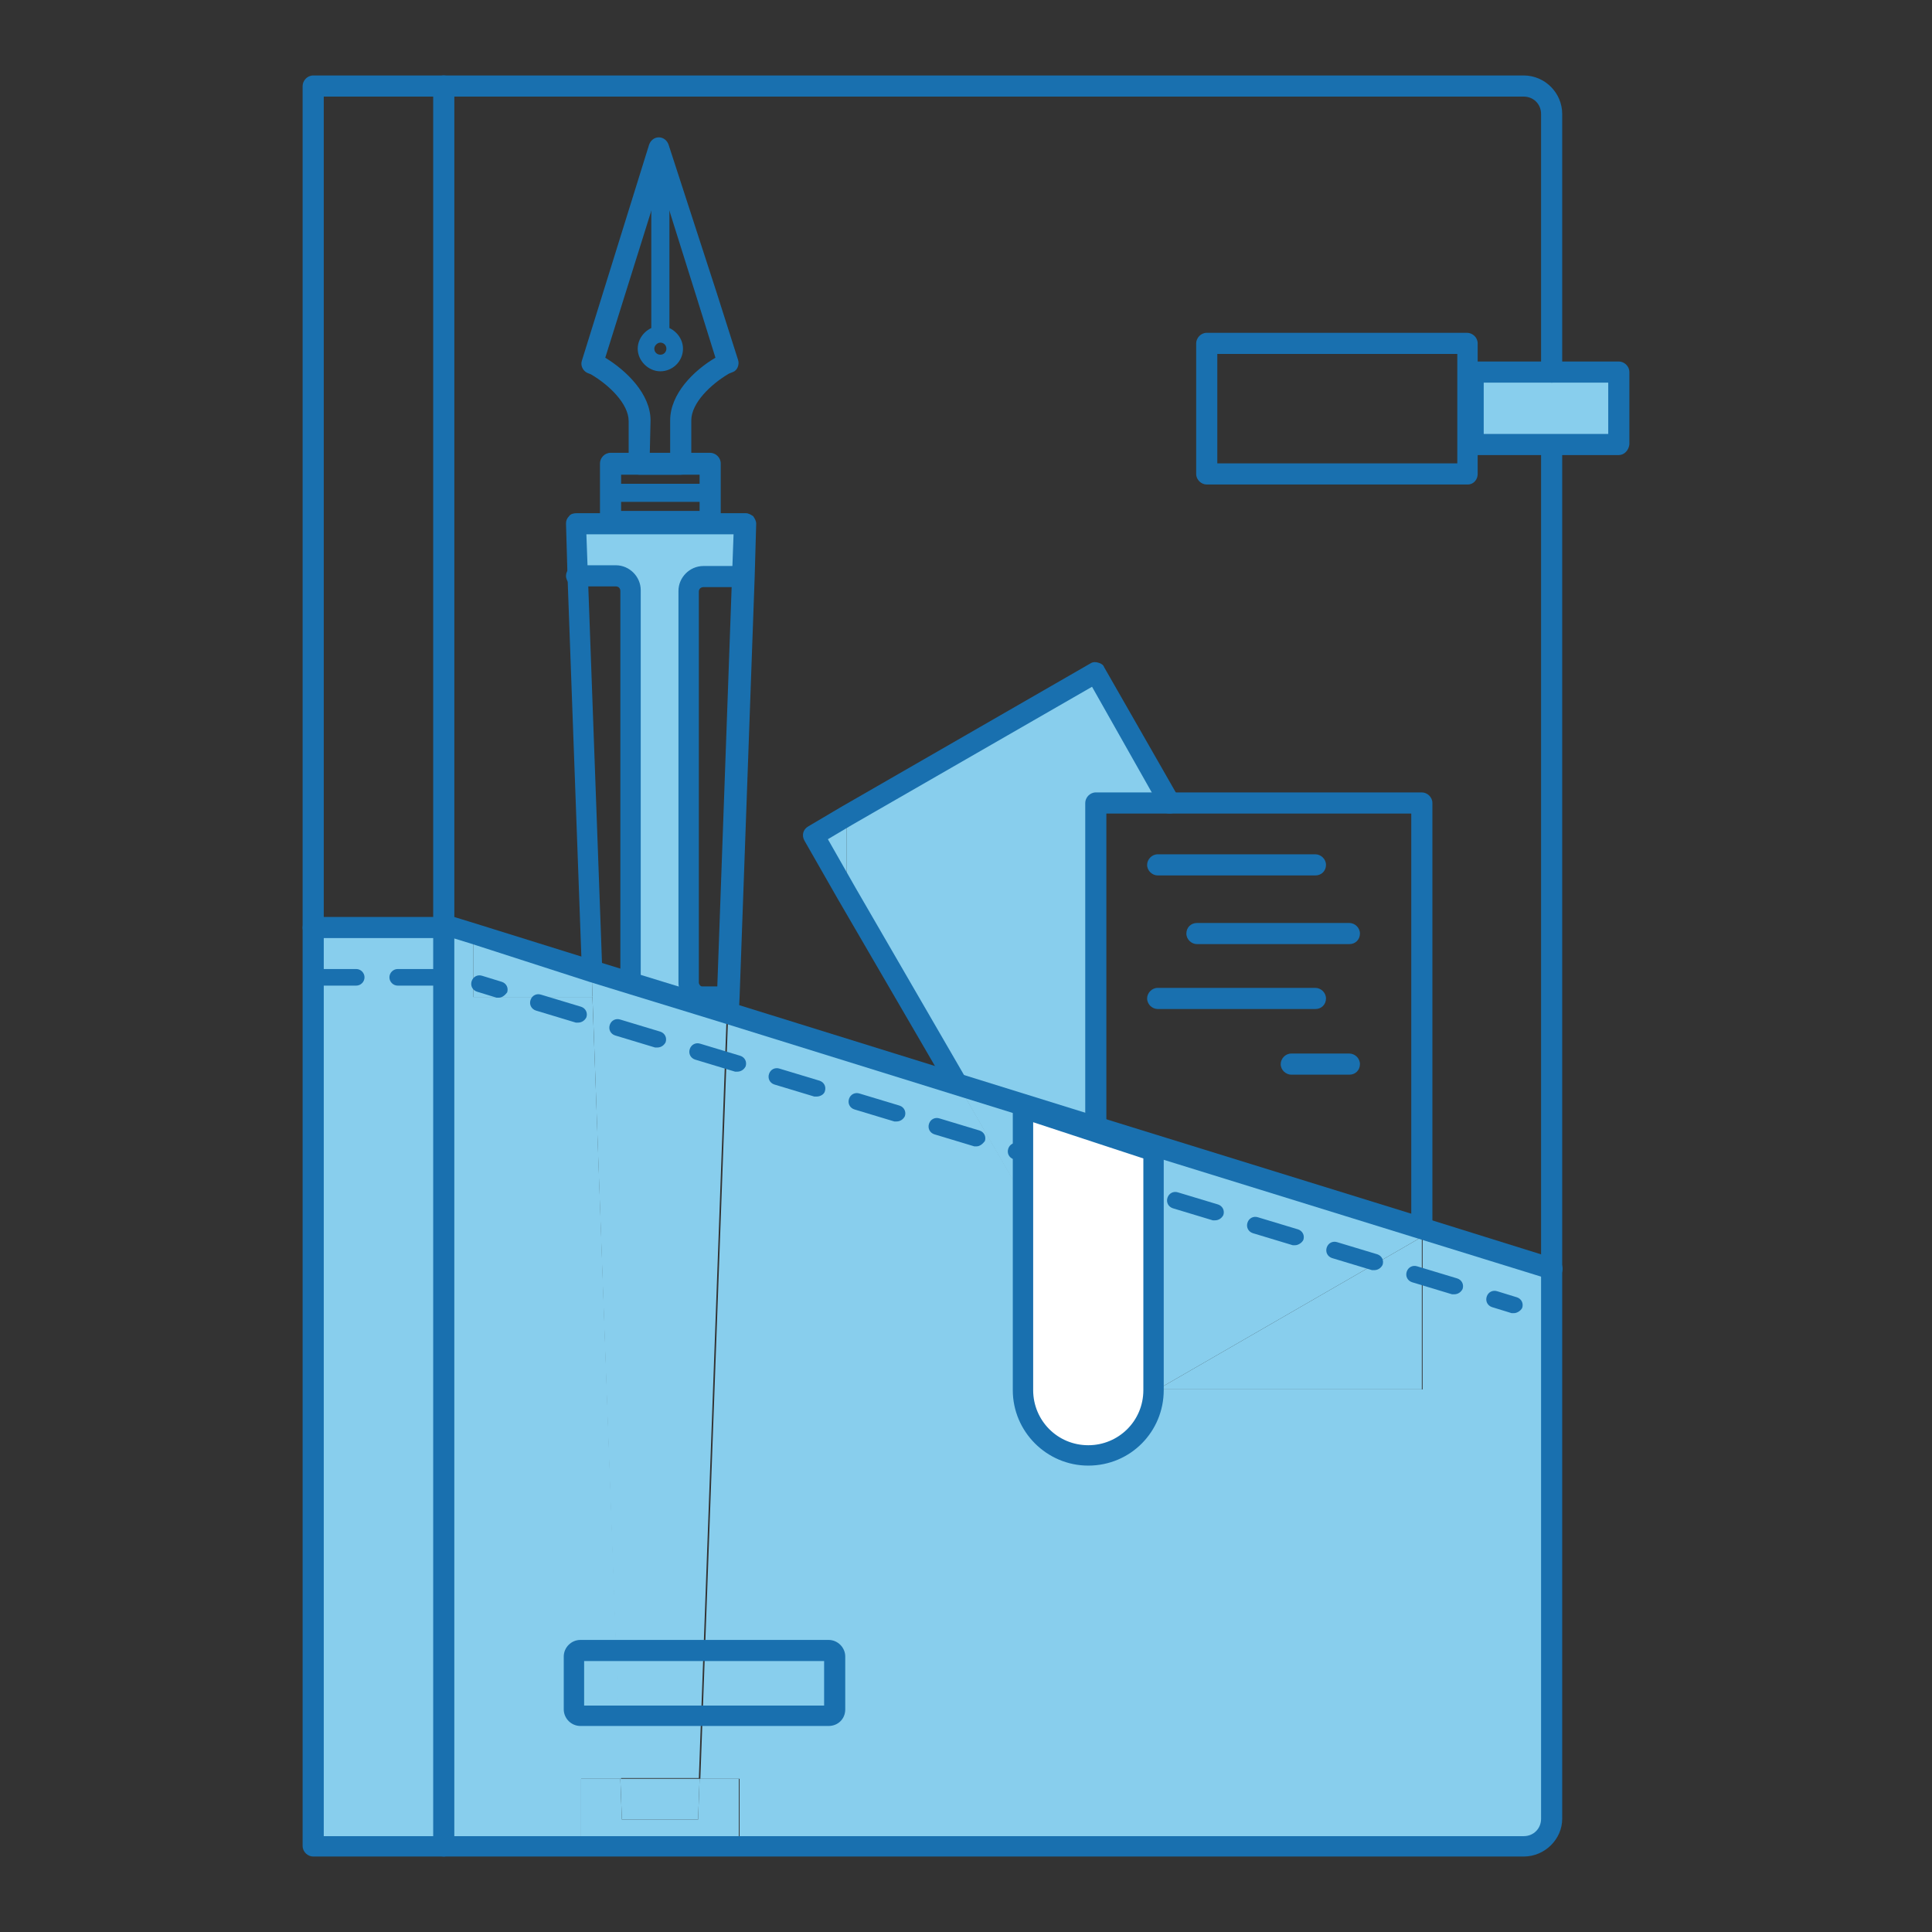
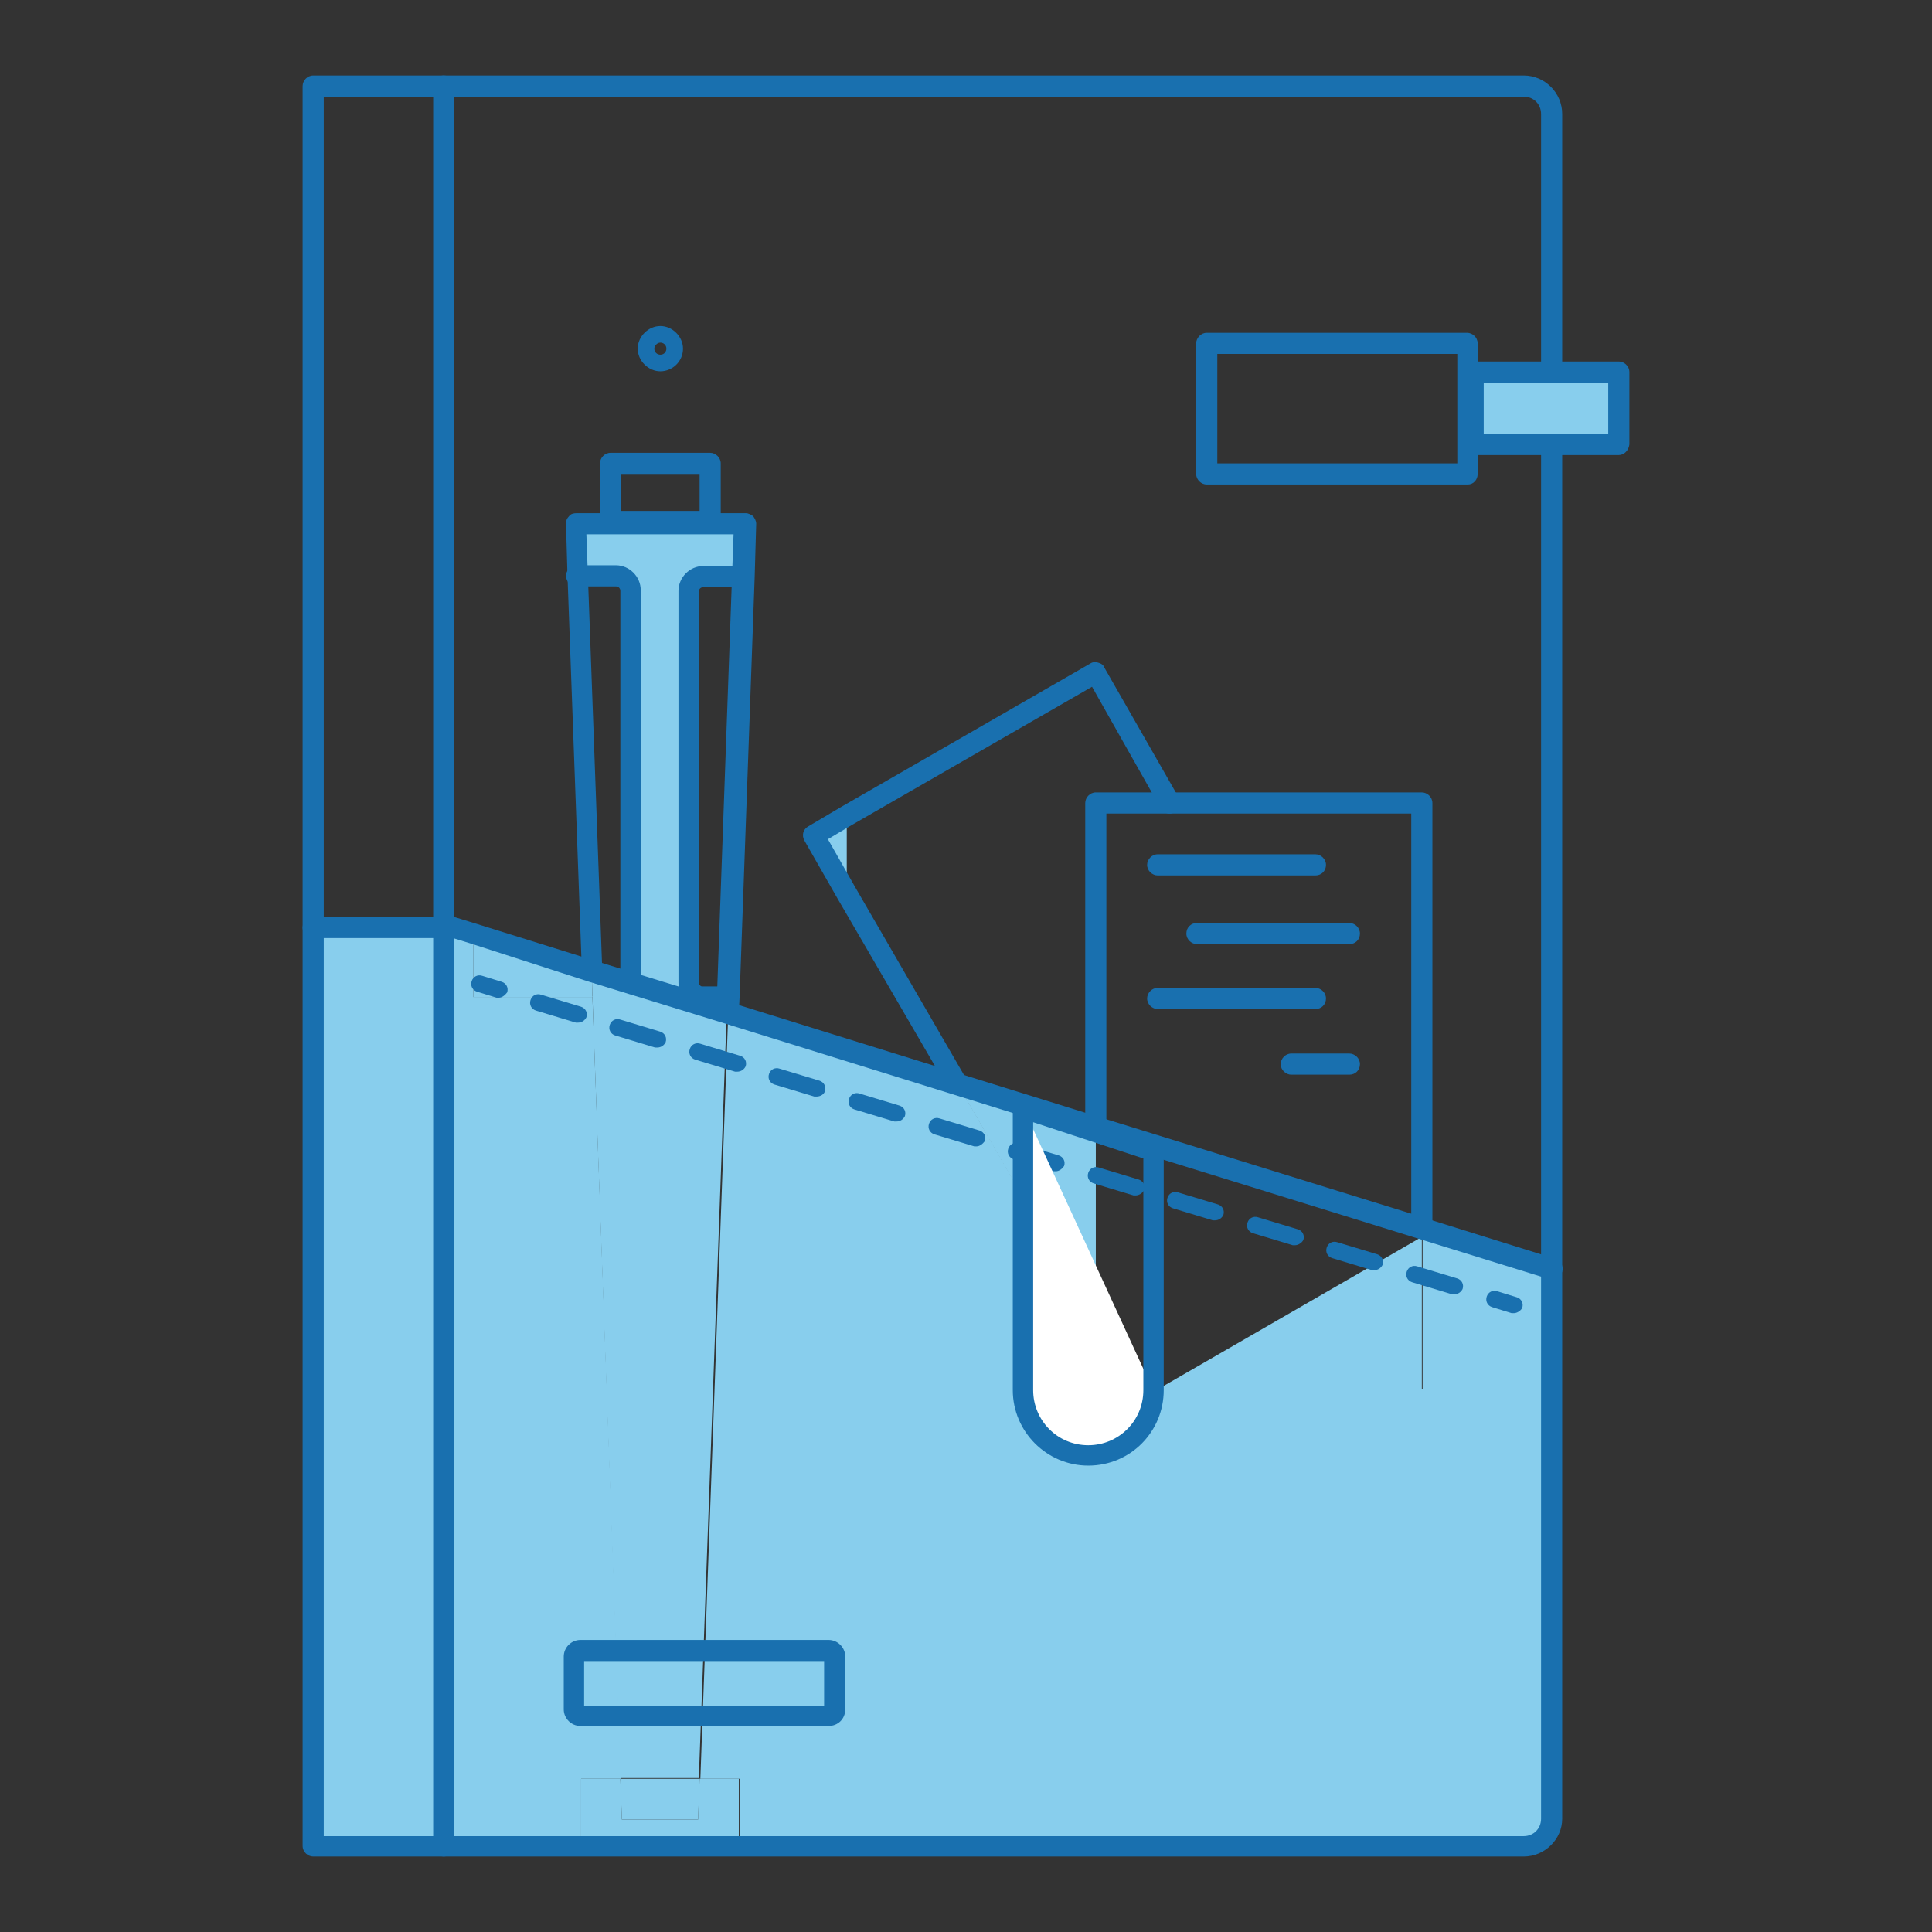
<svg xmlns="http://www.w3.org/2000/svg" version="1.1" x="0px" y="0px" viewBox="0 0 256 256" enable-background="new 0 0 256 256" xml:space="preserve">
  <rect x="0" y="0" width="256" height="256" fill="#333333" stroke="none" />
  <g>
    <path fill="#1970af" d="M94.1,70.4H80.9c-0.7,0-1.4-0.6-1.4-1.4v-7.6c0-0.7,0.6-1.4,1.4-1.4h13.2c0.7,0,1.4,0.6,1.4,1.4v7.6 C95.4,69.8,94.8,70.4,94.1,70.4z M82.3,67.7h10.4v-4.8H82.3V67.7z" />
-     <path fill="#1970af" d="M90.2,62.9h-5.5c-0.7,0-1.4-0.6-1.4-1.4v-5.7c0-2.3-2.6-4.8-5-6.2l-0.5-0.2c-0.6-0.3-0.9-1-0.7-1.6 l8.9-28.6c0.2-0.6,0.7-1,1.3-1c0.6,0,1.1,0.4,1.3,1L95,38.9l2.8,8.8c0.2,0.6-0.1,1.4-0.7,1.6l-0.5,0.2c-2.4,1.4-5,3.9-5,6.2v5.7 C91.6,62.3,91,62.9,90.2,62.9z M86.1,60.1h2.7v-4.4c0-3.5,3.1-6.6,6-8.3l-2.4-7.7l-4.9-15.6l-7.3,23.3c2.8,1.7,6,4.8,6,8.3 L86.1,60.1z M93.6,66.5H81.3c-0.7,0-1.2-0.6-1.2-1.2c0-0.7,0.6-1.2,1.2-1.2h12.4c0.7,0,1.2,0.6,1.2,1.2 C94.8,65.9,94.3,66.5,93.6,66.5z" />
    <path fill="#88ceed" d="M205.7,49.3h8.8v9.6h-8.8V49.3z M205.7,168.1v72.8c0,2.1-1.6,3.7-3.7,3.7h-104v-8.9h-5.2l3.7-101.5 l30.4,9.4l18.4,31.9v8.6h5l0.8,1.4l2.4-1.4h35v-21.4L205.7,168.1L205.7,168.1z M195.2,49.3h10.5v9.6h-10.5V49.3z" />
    <path fill="#88ceed" d="M188.4,163.9v20.2h-35L188.4,163.9z" />
-     <path fill="#88ceed" d="M187.5,162.4l0.9,1.5l-35,20.2h-3.2l-5-8.6v-26.2L187.5,162.4z M145.2,89.1l10,17.3h-10v42.9l-18.4-5.7 l-14.6-25.2v-10.2L145.2,89.1z" />
    <path fill="#88ceed" d="M145.2,149.3v26.2l-18.4-32L145.2,149.3z M112.2,108.2v10.2l-4.4-7.7L112.2,108.2z M98.7,69.4l-0.2,7h-5.2 c-1.1,0-1.9,0.9-1.9,1.9v51.8c0,0.9,0.6,1.6,1.4,1.9l-0.3,0.9l-8.8-2.7V78.3c0-1.1-0.9-1.9-1.9-1.9h-5.2l-0.2-7L98.7,69.4 L98.7,69.4z M97.9,235.7v9H77v-9h5.2l0.2,5.4h10.1l0.2-5.4H97.9z" />
    <path fill="#88ceed" d="M96.4,132.1l-0.1,2.1l-3.9-1.2l0.3-0.9c0.2,0,0.4,0.1,0.6,0.1H96.4z" />
    <path fill="#88ceed" d="M96.3,134.1l-3.7,101.5H82.2l-3.7-103.6h3.2c1,0,1.9-0.9,1.9-1.9l8.8,2.7L96.3,134.1z M92.7,235.7l-0.2,5.4 H82.4l-0.2-5.4H92.7z" />
    <path fill="#88ceed" d="M78.4,128.6l5.2,1.6c0,1-0.9,1.9-1.9,1.9h-3.2L78.4,128.6z M78.5,132.1l3.8,103.6H77v9H58.8V122.5l3.9,1.2 v8.4H78.5z" />
    <path fill="#88ceed" d="M78.4,128.6l0.1,3.5H62.7v-8.4L78.4,128.6z M41.5,122.9h17.3v121.7H41.5V122.9z" />
    <path fill="#1970af" d="M201.9,246H41.5c-0.7,0-1.4-0.6-1.4-1.4V11.4c0-0.7,0.6-1.4,1.4-1.4h160.4c2.8,0,5.1,2.3,5.1,5.1v34.2 c0,0.7-0.6,1.4-1.4,1.4c-0.8,0-1.4-0.6-1.4-1.4V15.1c0-1.3-1-2.3-2.3-2.3h-159v230.5h159c1.3,0,2.3-1,2.3-2.3v-182 c0-0.7,0.6-1.4,1.4-1.4c0.8,0,1.4,0.6,1.4,1.4v182C207,243.7,204.7,246,201.9,246L201.9,246z" />
    <path fill="#1970af" d="M58.8,246c-0.7,0-1.4-0.6-1.4-1.4V11.4c0-0.7,0.6-1.4,1.4-1.4c0.8,0,1.4,0.6,1.4,1.4v233.2 C60.2,245.4,59.5,246,58.8,246z" />
    <path fill="#1970af" d="M205.7,169.5c-0.1,0-0.3,0-0.4,0l-18.1-5.6l-42.3-13.1l-48.9-15.2l-3.9-1.2l-8.8-2.7l-5.2-1.6L62.3,125 l-3.9-1.2c-0.7-0.2-1.1-1-0.9-1.7c0.2-0.7,1-1.1,1.7-0.9l3.9,1.2l15.7,4.9l5.2,1.6l12.7,3.9l48.9,15.2l42.3,13.1l0.9,0.3l17.3,5.4 c0.7,0.2,1.1,1,0.9,1.7C206.8,169.1,206.2,169.5,205.7,169.5z" />
    <path fill="#1970af" d="M188.4,164.1c-0.7,0-1.4-0.6-1.4-1.4v-54.9h-40.4v41.5c0,0.7-0.6,1.4-1.4,1.4c-0.7,0-1.4-0.6-1.4-1.4v-42.9 c0-0.7,0.6-1.4,1.4-1.4h43.2c0.7,0,1.4,0.6,1.4,1.4v56.3C189.8,163.5,189.1,164.1,188.4,164.1L188.4,164.1z" />
    <path fill="#1970af" d="M126.8,144.9c-0.5,0-0.9-0.2-1.2-0.7L111,119.1l-4.4-7.7c-0.4-0.7-0.2-1.5,0.5-1.9l4.4-2.6l33-19 c0.3-0.2,0.7-0.2,1-0.1c0.4,0.1,0.7,0.3,0.8,0.6l9.9,17.3c0.4,0.7,0.2,1.5-0.5,1.9c-0.7,0.4-1.5,0.2-1.9-0.5L144.7,91l-31.8,18.3 l-3.2,1.9l3.7,6.5l14.6,25.2c0.4,0.6,0.2,1.5-0.5,1.9C127.2,144.9,127,144.9,126.8,144.9L126.8,144.9z M58.8,124.3H41.5 c-0.7,0-1.4-0.6-1.4-1.4c0-0.7,0.6-1.4,1.4-1.4h17.3c0.7,0,1.4,0.6,1.4,1.4C60.2,123.7,59.5,124.3,58.8,124.3z M83.6,131.5 c-0.7,0-1.4-0.6-1.4-1.4V78.3c0-0.3-0.2-0.6-0.6-0.6h-5.2c-0.7,0-1.4-0.6-1.4-1.4c0-0.7,0.6-1.4,1.4-1.4h5.2c1.8,0,3.3,1.5,3.3,3.3 v51.8C85,130.9,84.4,131.5,83.6,131.5z M96.4,133.5h-3.2c-0.3,0-0.6,0-1-0.1h0c-1.4-0.4-2.3-1.7-2.3-3.2V78.3 c0-1.8,1.5-3.3,3.3-3.3h5.2c0.7,0,1.4,0.6,1.4,1.4c0,0.7-0.6,1.4-1.4,1.4h-5.2c-0.3,0-0.6,0.2-0.6,0.6v51.8c0,0.2,0.2,0.5,0.4,0.5 c0,0,0.1,0,0.2,0h3.2c0.7,0,1.4,0.6,1.4,1.4C97.8,132.9,97.2,133.5,96.4,133.5z" />
    <path fill="#1970af" d="M96.3,135.5L96.3,135.5c-0.8,0-1.4-0.7-1.4-1.4L95,132l2-55.7l0.2-5.5H77.7l0.2,5.5l1.9,52.2 c0,0.7-0.6,1.4-1.3,1.4c-0.7,0-1.4-0.6-1.4-1.3l-1.9-52.2l-0.2-7c0-0.4,0.1-0.7,0.4-1c0.2-0.3,0.6-0.4,1-0.4h22.4 c0.4,0,0.7,0.2,1,0.4c0.2,0.3,0.4,0.6,0.4,1l-0.2,7l-2,55.7l-0.1,2.1C97.7,135,97.1,135.5,96.3,135.5L96.3,135.5z M214.5,60.3 h-19.3c-0.7,0-1.4-0.6-1.4-1.4v-9.6c0-0.7,0.6-1.4,1.4-1.4h19.3c0.7,0,1.4,0.6,1.4,1.4v9.6C215.8,59.7,215.2,60.3,214.5,60.3z  M196.6,57.5h16.5v-6.8h-16.5V57.5z" />
    <path fill="#1970af" d="M87.5,49.2c-1.6,0-3-1.4-3-3c0-1.6,1.4-3,3-3s3,1.4,3,3C90.5,47.9,89.1,49.2,87.5,49.2z M87.5,45.4 c-0.4,0-0.8,0.4-0.8,0.8c0,0.5,0.4,0.8,0.8,0.8c0.5,0,0.8-0.4,0.8-0.8C88.3,45.7,87.9,45.4,87.5,45.4z" />
-     <path fill="#1970af" d="M87.5,44.8c-0.7,0-1.2-0.6-1.2-1.2V21.1c0-0.7,0.6-1.2,1.2-1.2s1.2,0.6,1.2,1.2v22.4 C88.7,44.2,88.1,44.8,87.5,44.8z M58.2,130.6h-5.5c-0.6,0-1.1-0.5-1.1-1.1c0-0.6,0.5-1.1,1.1-1.1h5.5c0.6,0,1.1,0.5,1.1,1.1 C59.3,130.1,58.8,130.6,58.2,130.6z M47.2,130.6h-5.5c-0.6,0-1.1-0.5-1.1-1.1c0-0.6,0.5-1.1,1.1-1.1h5.5c0.6,0,1.1,0.5,1.1,1.1 C48.3,130.1,47.8,130.6,47.2,130.6z" />
    <path fill="#1970af" d="M66.1,132.2c-0.1,0-0.2,0-0.3,0l-2.6-0.8c-0.6-0.2-0.9-0.8-0.7-1.4c0.2-0.6,0.8-0.9,1.4-0.7l2.6,0.8 c0.6,0.2,0.9,0.8,0.7,1.4C66.9,131.9,66.5,132.2,66.1,132.2z M192.7,171.5c-0.1,0-0.2,0-0.3,0l-5.3-1.6c-0.6-0.2-0.9-0.8-0.7-1.4 s0.8-0.9,1.4-0.7l5.3,1.6c0.6,0.2,0.9,0.8,0.7,1.4C193.6,171.2,193.2,171.5,192.7,171.5z M182.1,168.3c-0.1,0-0.2,0-0.3,0l-5.3-1.6 c-0.6-0.2-0.9-0.8-0.7-1.4c0.2-0.6,0.8-0.9,1.4-0.7l5.3,1.6c0.6,0.2,0.9,0.8,0.7,1.4C183,168,182.6,168.3,182.1,168.3z M171.6,165 c-0.1,0-0.2,0-0.3,0l-5.3-1.6c-0.6-0.2-0.9-0.8-0.7-1.4c0.2-0.6,0.8-0.9,1.4-0.7l5.3,1.6c0.6,0.2,0.9,0.8,0.7,1.4 C172.5,164.7,172,165,171.6,165L171.6,165z M161,161.7c-0.1,0-0.2,0-0.3,0l-5.3-1.6c-0.6-0.2-0.9-0.8-0.7-1.4 c0.2-0.6,0.8-0.9,1.4-0.7l5.3,1.6c0.6,0.2,0.9,0.8,0.7,1.4C161.9,161.4,161.5,161.7,161,161.7z M150.5,158.4c-0.1,0-0.2,0-0.3,0 l-5.3-1.6c-0.6-0.2-0.9-0.8-0.7-1.4c0.2-0.6,0.8-0.9,1.4-0.7l5.3,1.6c0.6,0.2,0.9,0.8,0.7,1.4C151.4,158.1,150.9,158.4,150.5,158.4 L150.5,158.4z M139.9,155.2c-0.1,0-0.2,0-0.3,0l-5.3-1.6c-0.6-0.2-0.9-0.8-0.7-1.4c0.2-0.6,0.8-0.9,1.4-0.7l5.3,1.6 c0.6,0.2,0.9,0.8,0.7,1.4C140.8,154.8,140.4,155.2,139.9,155.2z M129.4,151.9c-0.1,0-0.2,0-0.3,0l-5.3-1.6 c-0.6-0.2-0.9-0.8-0.7-1.4c0.2-0.6,0.8-0.9,1.4-0.7l5.3,1.6c0.6,0.2,0.9,0.8,0.7,1.4C130.2,151.6,129.8,151.9,129.4,151.9 L129.4,151.9z M118.8,148.6c-0.1,0-0.2,0-0.3,0l-5.3-1.6c-0.6-0.2-0.9-0.8-0.7-1.4c0.2-0.6,0.8-0.9,1.4-0.7l5.3,1.6 c0.6,0.2,0.9,0.8,0.7,1.4C119.7,148.3,119.3,148.6,118.8,148.6z M108.2,145.3c-0.1,0-0.2,0-0.3,0l-5.3-1.6 c-0.6-0.2-0.9-0.8-0.7-1.4c0.2-0.6,0.8-0.9,1.4-0.7l5.3,1.6c0.6,0.2,0.9,0.8,0.7,1.4C109.2,145,108.7,145.3,108.2,145.3z M97.7,142 c-0.1,0-0.2,0-0.3,0l-5.3-1.6c-0.6-0.2-0.9-0.8-0.7-1.4c0.2-0.6,0.8-0.9,1.4-0.7l5.3,1.6c0.6,0.2,0.9,0.8,0.7,1.4 C98.6,141.7,98.2,142,97.7,142L97.7,142z M87.1,138.8c-0.1,0-0.2,0-0.3,0l-5.3-1.6c-0.6-0.2-0.9-0.8-0.7-1.4 c0.2-0.6,0.8-0.9,1.4-0.7l5.3,1.6c0.6,0.2,0.9,0.8,0.7,1.4C88,138.5,87.6,138.8,87.1,138.8L87.1,138.8z M76.6,135.5 c-0.1,0-0.2,0-0.3,0l-5.3-1.6c-0.6-0.2-0.9-0.8-0.7-1.4c0.2-0.6,0.8-0.9,1.4-0.7l5.3,1.6c0.6,0.2,0.9,0.8,0.7,1.4 C77.5,135.2,77.1,135.5,76.6,135.5L76.6,135.5z M200.6,174c-0.1,0-0.2,0-0.3,0l-2.6-0.8c-0.6-0.2-0.9-0.8-0.7-1.4 c0.2-0.6,0.8-0.9,1.4-0.7l2.6,0.8c0.6,0.2,0.9,0.8,0.7,1.4C201.5,173.7,201,174,200.6,174z" />
-     <path fill="#ffffff" d="M135.6,146.8v37.4c0,4.8,3.9,8.6,8.6,8.6s8.6-3.9,8.6-8.6v-31.6L135.6,146.8z" />
+     <path fill="#ffffff" d="M135.6,146.8v37.4c0,4.8,3.9,8.6,8.6,8.6s8.6-3.9,8.6-8.6L135.6,146.8z" />
    <path fill="#1970af" d="M144.2,194.2c-5.5,0-10-4.5-10-10v-37.3c0-0.4,0.2-0.9,0.6-1.1c0.4-0.2,0.8-0.3,1.2-0.2l17.3,5.7 c0.6,0.2,0.9,0.7,0.9,1.3v31.6C154.2,189.7,149.8,194.2,144.2,194.2L144.2,194.2z M136.9,148.7v35.5c0,4,3.2,7.3,7.3,7.3 c4,0,7.3-3.2,7.3-7.3v-30.7L136.9,148.7L136.9,148.7z" />
    <path fill="#1970af" d="M194.5,64.2h-34.6c-0.7,0-1.4-0.6-1.4-1.4V45.5c0-0.7,0.6-1.4,1.4-1.4h34.5c0.7,0,1.4,0.6,1.4,1.4v17.3 C195.8,63.6,195.2,64.2,194.5,64.2L194.5,64.2z M161.3,61.4h31.8V46.9h-31.8V61.4z M174.3,116h-20.9c-0.7,0-1.4-0.6-1.4-1.4 c0-0.7,0.6-1.4,1.4-1.4h20.9c0.7,0,1.4,0.6,1.4,1.4C175.7,115.4,175.1,116,174.3,116z M178.8,125.1h-20.2c-0.7,0-1.4-0.6-1.4-1.4 s0.6-1.4,1.4-1.4h20.2c0.7,0,1.4,0.6,1.4,1.4S179.6,125.1,178.8,125.1z M174.3,133.7h-20.9c-0.7,0-1.4-0.6-1.4-1.4 c0-0.7,0.6-1.4,1.4-1.4h20.9c0.7,0,1.4,0.6,1.4,1.4S175.1,133.7,174.3,133.7z M178.8,142.4h-7.7c-0.7,0-1.4-0.6-1.4-1.4 c0-0.7,0.6-1.4,1.4-1.4h7.7c0.7,0,1.4,0.6,1.4,1.4S179.6,142.4,178.8,142.4z M109.8,228.7H76.9c-1.2,0-2.2-1-2.2-2.2v-7 c0-1.2,1-2.2,2.2-2.2h32.9c1.2,0,2.2,1,2.2,2.2v7C112,227.8,111,228.7,109.8,228.7z M77.4,226h31.8v-5.9H77.4V226z" />
  </g>
</svg>